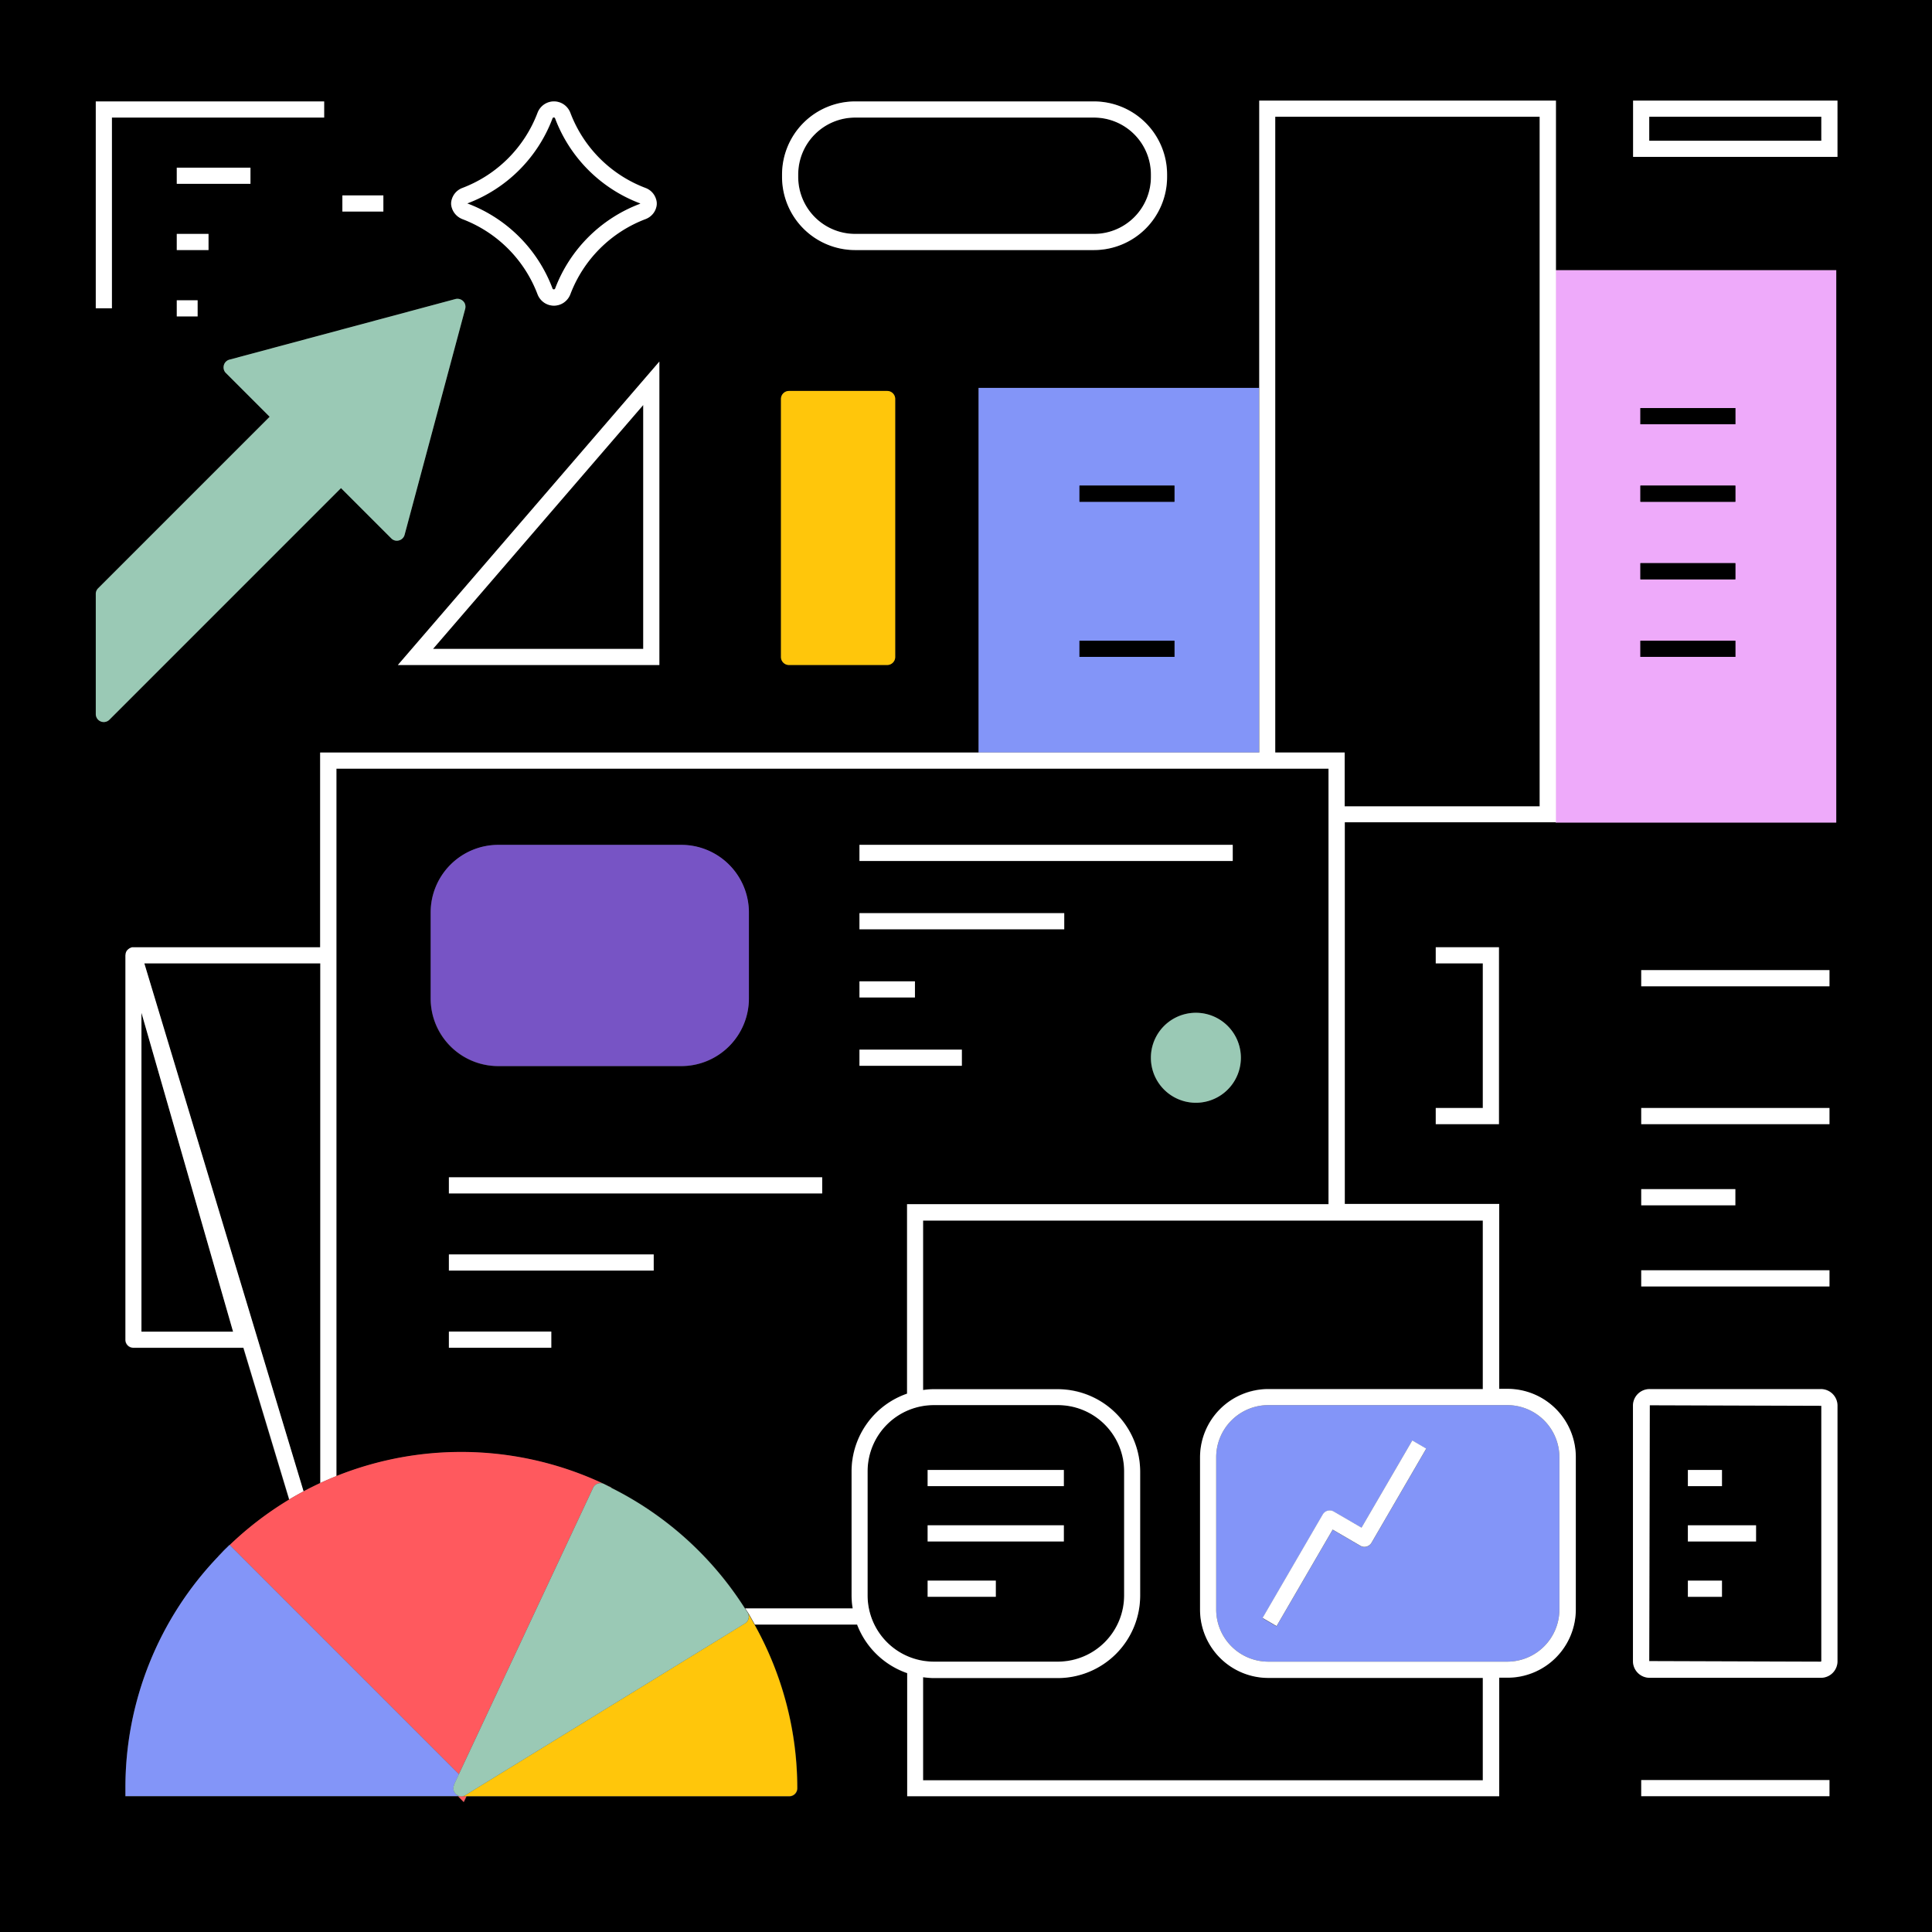
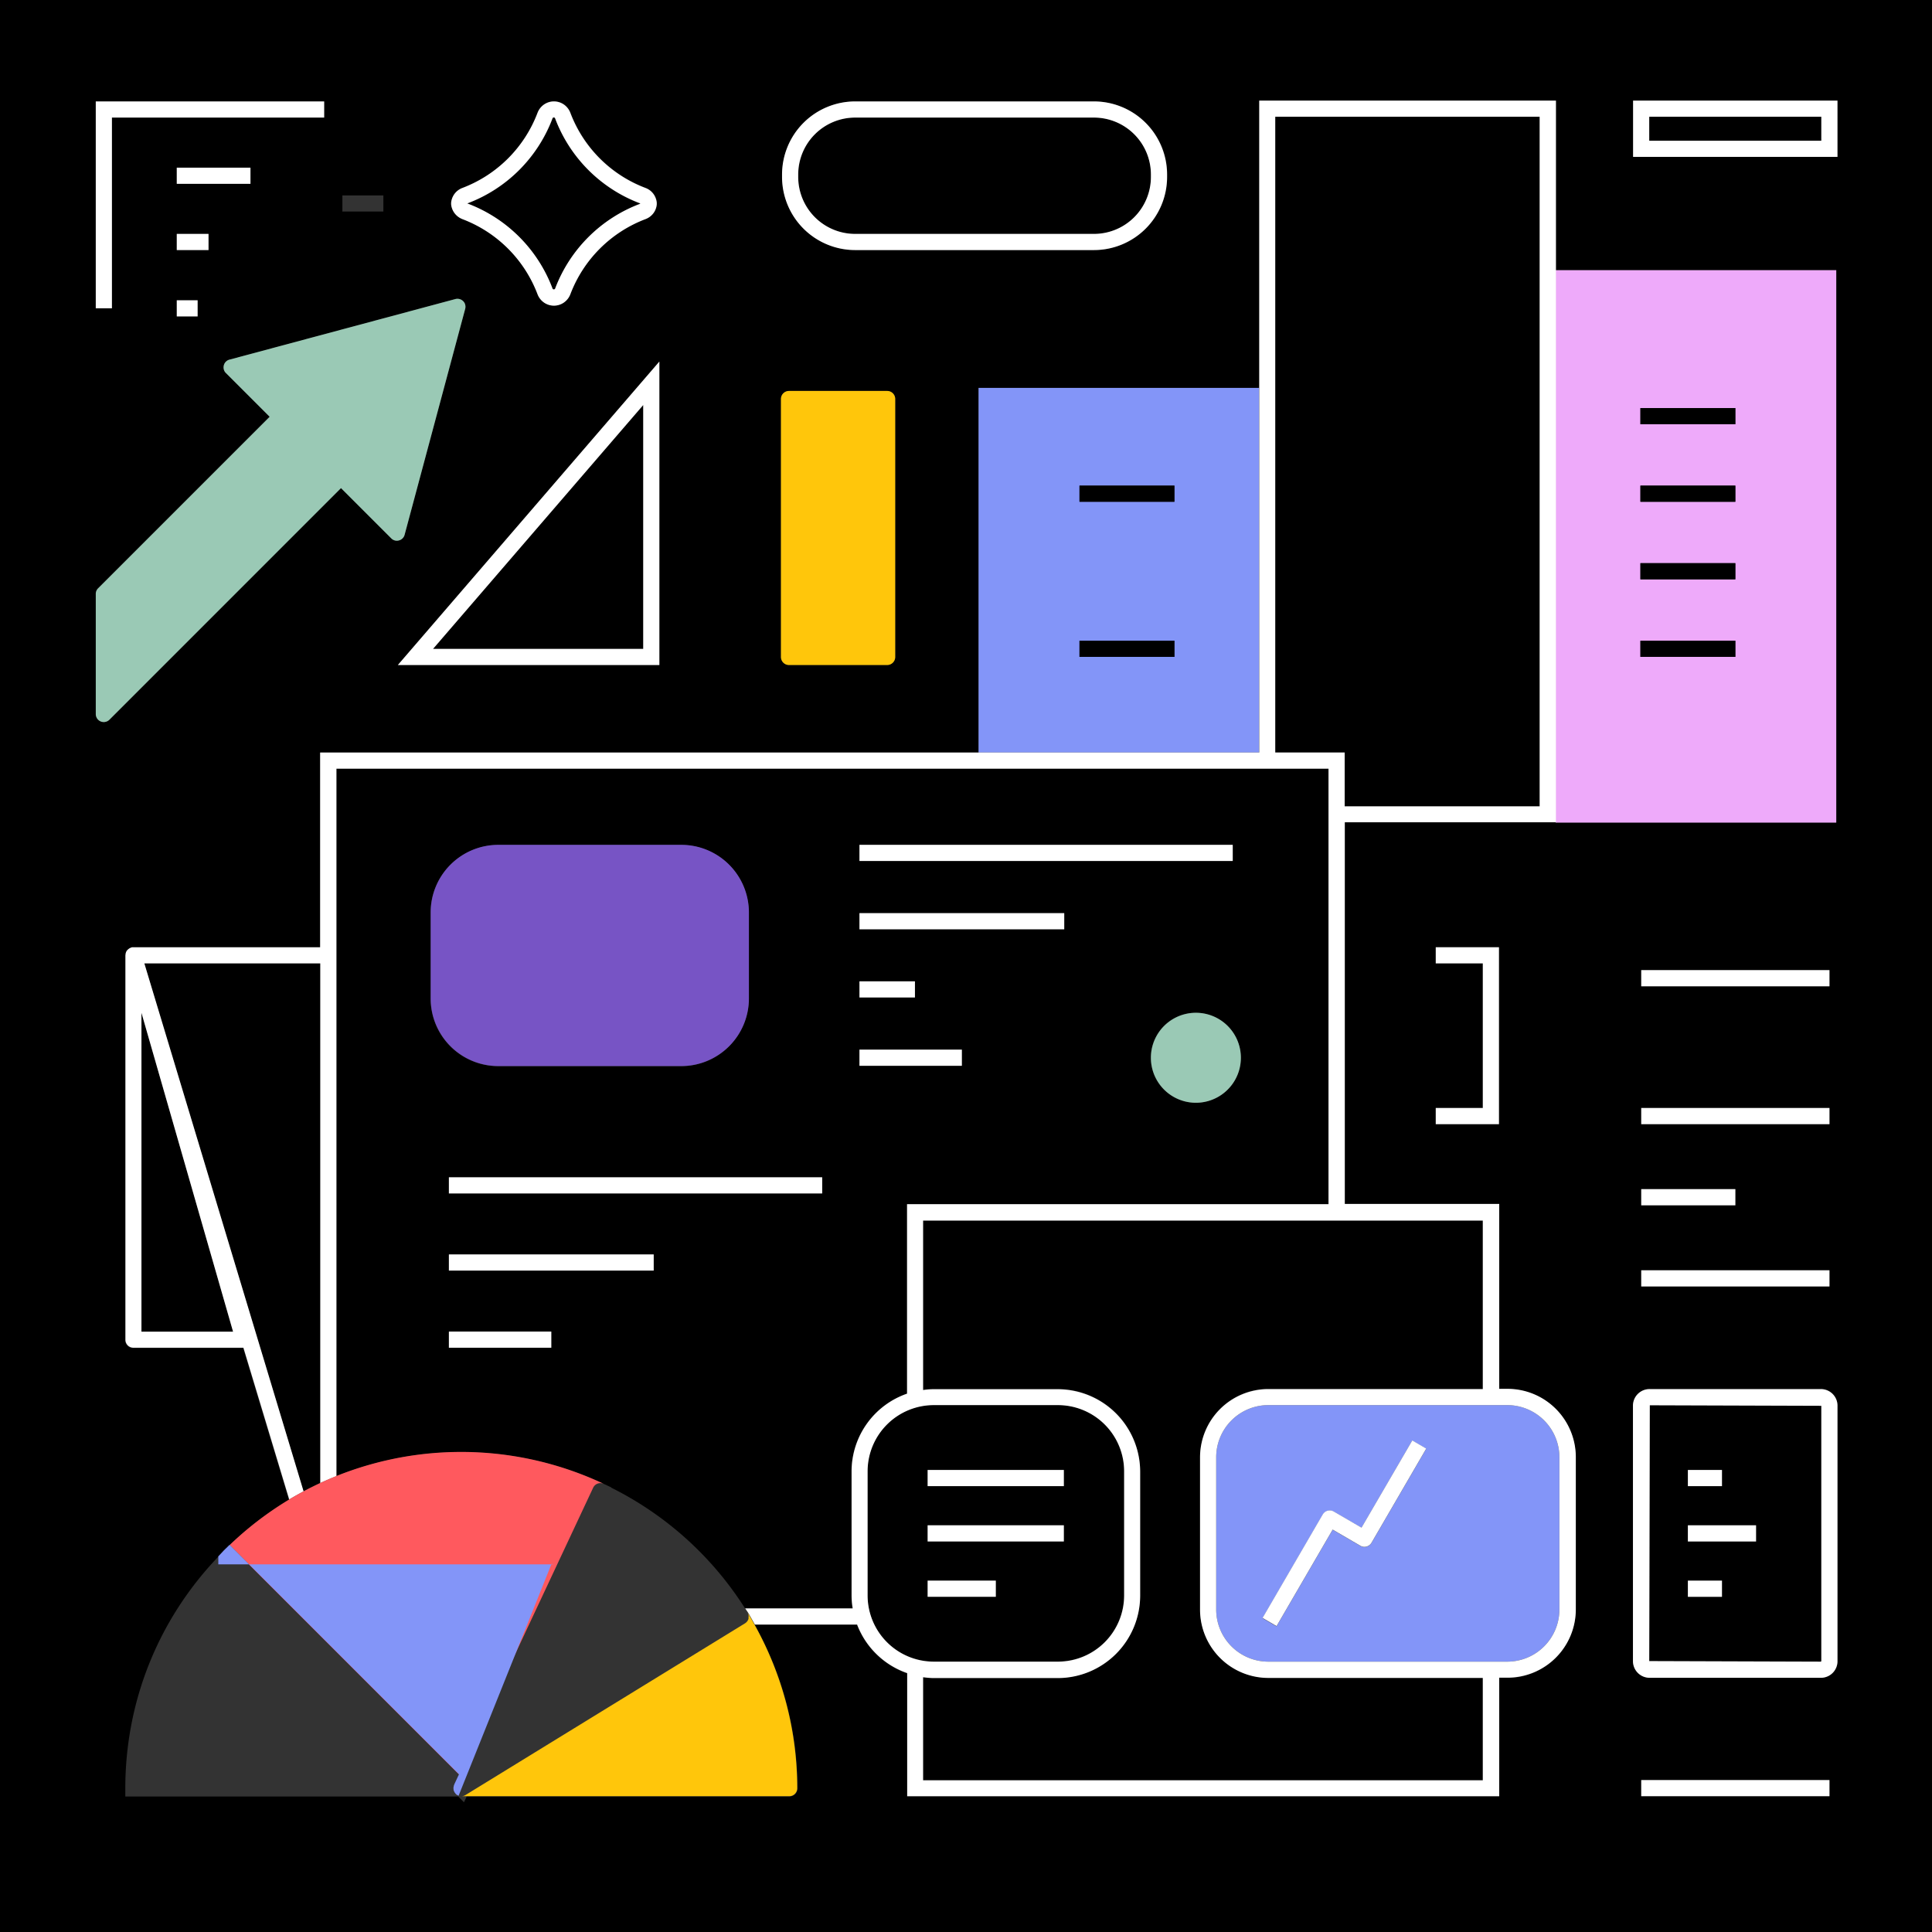
<svg xmlns="http://www.w3.org/2000/svg" width="140" height="140" fill="none">
  <rect width="100%" height="100%" fill="#333333" stroke="none" />
  <g clip-path="url(#a)">
    <path d="m119.51 120.37 12.43.04s.04-.02.04-.04v-18.5l-12.43-.04-.04 18.54Zm2.8-13.85h2.47v1.17h-2.47v-1.17Zm0 4.01h4.94v1.17h-4.94v-1.17Zm0 4.01h2.47v1.17h-2.47v-1.17ZM23.2 69.81H10.45l11.54 38.26c.4-.21.8-.41 1.21-.6V69.81Zm43.69 30.9c.25-.03.51-.06.77-.06h8.99a5.98 5.98 0 0 1 5.97 5.97v8.99a5.98 5.98 0 0 1-5.97 5.97h-8.99a4.9 4.9 0 0 1-.77-.06v7.47h40.56v-7.42H91.91a4.95 4.95 0 0 1-4.95-4.95v-11.03a4.95 4.95 0 0 1 4.95-4.95h15.54V88.41H66.89v12.3Z" fill="#000" />
    <path d="m43.76 107.53.53.25v.02a24.35 24.35 0 0 1 9.7 8.75h7.79a5.86 5.86 0 0 1-.08-.94v-8.99a5.96 5.96 0 0 1 4.02-5.63V87.26h30.54V55.7H24.37v51.27a24.3 24.3 0 0 1 19.39.56Zm42.89-27.62a3.26 3.26 0 1 1 0-6.52 3.26 3.26 0 0 1 0 6.52ZM62.27 61.22h27.05v1.17H62.27v-1.17Zm0 4.95h14.84v1.17H62.27v-1.17Zm0 4.95h4.02v1.17h-4.02v-1.17Zm0 4.95h7.42v1.17h-7.42v-1.17ZM47.36 92.08H32.52v-1.17h14.84v1.17Zm12.21-5.59H32.52v-1.17h27.05v1.17ZM31.2 66.13c0-2.7 2.2-4.9 4.9-4.9h13.26c2.7 0 4.9 2.2 4.9 4.9v6.23c0 2.7-2.2 4.9-4.9 4.9H36.1a4.9 4.9 0 0 1-4.9-4.9v-6.23Zm1.32 30.38h7.42v1.17h-7.42v-1.17ZM79.28 8.52H61.97a4.12 4.12 0 0 0-4.12 4.12v.19a4.12 4.12 0 0 0 4.12 4.12h17.31a4.12 4.12 0 0 0 4.12-4.12v-.19a4.12 4.12 0 0 0-4.12-4.12Z" fill="#000" />
    <path d="M97.43 54.53v3.9h14.13V8.46H92.4v46.07h5.03ZM10.25 96.49h6.64l-6.64-23.11v23.11ZM131.98 8.46h-12.47v1.74h12.47V8.46ZM46.61 47.02V29.35L31.38 47.02h15.23ZM40.24 8.6s-.03-.08-.1-.08-.09.05-.1.08a10.55 10.55 0 0 1-6.12 6.12c-.02 0-.04.02-.05.03.01.02.03.02.05.03a10.55 10.55 0 0 1 6.12 6.12c0 .02.03.08.1.08s.09-.05.1-.07a10.55 10.55 0 0 1 6.12-6.12c.02 0 .04-.02.05-.03a10.55 10.55 0 0 1-6.17-6.15V8.6Z" fill="#000" />
    <path d="M0 0v140h140V0H0Zm12.81 18.12v-1.17h2.3v1.17h-2.3Zm1.51 3.63v1.17h-1.51v-1.17h1.51Zm-1.51-8.43v-1.17h5.34v1.17h-5.34Zm-4.7-4.8v13.81H6.94V7.35h16.55v1.17H8.11ZM6.94 43.04c0-.15.06-.3.17-.41L19.54 30.2l-3.17-3.17a.56.56 0 0 1-.15-.56c.05-.2.21-.36.41-.41L33 21.67a.58.58 0 0 1 .71.71l-4.39 16.37a.57.57 0 0 1-.41.41c-.2.05-.42 0-.56-.15l-3.64-3.64L7.94 52.15a.58.58 0 0 1-.63.13.58.58 0 0 1-.36-.54v-8.7h-.01Zm17.87-27.71v-1.17h2.97v1.17h-2.97Zm32.37 13h7.11c.32 0 .58.26.58.58V47.6c0 .32-.26.58-.58.58h-7.11a.58.58 0 0 1-.58-.58V28.91c0-.32.26-.58.58-.58Zm-.5-15.5v-.19a5.3 5.3 0 0 1 5.29-5.29h17.32a5.3 5.3 0 0 1 5.29 5.29v.19a5.3 5.3 0 0 1-5.29 5.29H61.97a5.3 5.3 0 0 1-5.29-5.29Zm14.23 41.7V28.11h20.33V7.29h21.5v12.28h20.33V59.6H97.44v27.66h11.19v13.4h.6a4.95 4.95 0 0 1 4.95 4.95v11.03a4.95 4.95 0 0 1-4.95 4.95h-.6v8.59h-42.9v-8.92a6.02 6.02 0 0 1-3.63-3.52h-7.41a24.32 24.32 0 0 1 3.1 11.86c0 .32-.26.58-.58.58H33.82l-.2.42-.42-.42H9.08v-.58c0-6.31 2.39-12.25 6.73-16.79h-.01l.41-.42.41-.41h.01a25.22 25.22 0 0 1 4.31-3.29l-3.32-11H9.65a.58.58 0 0 1-.58-.58V69.25l.01-.06.01-.08.07-.17c0-.01 0-.03.02-.04l.02-.01a.52.52 0 0 1 .18-.15c.02 0 .03 0 .05-.02l.14-.05h13.61V54.56h47.71l.02-.03Zm61.04 67.04h-12.4a1.2 1.2 0 0 1-1.21-1.21v-18.5c0-.67.54-1.21 1.21-1.21h12.4c.67 0 1.21.54 1.21 1.21v18.5a1.2 1.2 0 0 1-1.21 1.21Zm.62 7.42v1.17h-13.64v-1.17h13.64Zm0-48.7v1.17h-13.64v-1.17h13.64Zm-13.64-8.82V70.3h13.64v1.17h-13.64Zm6.82 14.7v1.17h-6.82v-1.17h6.82Zm6.82 5.88v1.17h-13.64v-1.17h13.64Zm-14.23-80.68V7.29h14.81v4.08h-14.81Zm-14.3 58.44v-1.17h4.58v12.82h-4.58v-1.17h3.41V69.81h-3.41ZM47.78 48.19H28.83L47.78 26.2v21.99ZM47.6 14.8c-.05.48-.36.89-.82 1.07a9.38 9.38 0 0 0-5.44 5.44c-.19.5-.66.83-1.19.83-.53 0-1-.33-1.19-.83a9.38 9.38 0 0 0-5.44-5.44 1.26 1.26 0 0 1-.82-1.07v-.12c.05-.48.36-.89.82-1.07a9.38 9.38 0 0 0 5.44-5.44c.19-.5.66-.83 1.19-.83.53 0 1 .33 1.19.83a9.38 9.38 0 0 0 5.44 5.44c.46.17.78.58.82 1.07v.12Z" fill="#000" />
    <path d="M72.08 54.53h19.16V28.11H70.91v26.42h1.17Zm13.03-6.93h-6.88v-1.17h6.88v1.17Zm0-11.24h-6.88v-1.17h6.88v1.17Z" fill="#8395F8" />
    <path d="M112.73 20.75v38.86h20.33V19.58h-20.33v1.17Zm6.14 21.23v-1.17h6.88v1.17h-6.88Zm6.88 4.45v1.17h-6.88v-1.17h6.88Zm-6.88-10.07v-1.17h6.88v1.17h-6.88Zm0-5.62v-1.17h6.88v1.17h-6.88Z" fill="#EEAAFA" />
    <path d="M59.58 85.31H32.53v1.17h27.05v-1.17ZM47.37 90.9H32.53v1.17h14.84V90.9Zm-7.42 5.59h-7.42v1.17h7.42v-1.17Zm49.38-35.27H62.28v1.17h27.05v-1.17ZM66.3 71.11h-4.02v1.17h4.02v-1.17Zm10.82-4.94H62.28v1.17h14.84v-1.17Zm-7.42 9.89h-7.42v1.17h7.42v-1.17Z" fill="#fff" />
    <path d="M36.11 61.22h13.26a4.9 4.9 0 0 1 4.9 4.9v6.23a4.9 4.9 0 0 1-4.9 4.9H36.11a4.9 4.9 0 0 1-4.9-4.9v-6.23a4.9 4.9 0 0 1 4.9-4.9Z" fill="#7754C5" />
    <path d="M86.66 73.39a3.26 3.26 0 1 0 0 6.52 3.26 3.26 0 0 0 0-6.52Z" fill="#9AC9B5" />
    <path d="M125.75 29.57h-6.88v1.17h6.88v-1.17Zm0 5.62h-6.88v1.17h6.88v-1.17Zm0 5.62h-6.88v1.17h6.88v-1.17Zm0 5.62h-6.88v1.17h6.88v-1.17Zm-40.65 0h-6.88v1.17h6.88v-1.17Zm0-11.24h-6.88v1.17h6.88v-1.17Z" fill="#000" />
    <path d="M64.29 28.33h-7.12a.58.58 0 0 0-.58.58v18.7c0 .32.26.58.58.58h7.12c.32 0 .58-.26.58-.58v-18.7a.58.58 0 0 0-.58-.58Z" fill="#FFC60B" />
    <path d="M61.96 18.12h17.32a5.3 5.3 0 0 0 5.29-5.29v-.19a5.3 5.3 0 0 0-5.29-5.29H61.96a5.3 5.3 0 0 0-5.29 5.29v.19a5.3 5.3 0 0 0 5.29 5.29Zm-4.12-5.48a4.13 4.13 0 0 1 4.12-4.12h17.32a4.13 4.13 0 0 1 4.12 4.12v.19a4.13 4.13 0 0 1-4.12 4.12H61.96a4.13 4.13 0 0 1-4.12-4.12v-.19Zm74.73 57.66h-13.64v1.17h13.64V70.3Zm0 21.75h-13.64v1.17h13.64v-1.17Zm0-11.76h-13.64v1.17h13.64v-1.17Zm-6.82 5.88h-6.82v1.17h6.82v-1.17ZM47.78 48.19V26.2L28.83 48.19h18.95Zm-1.17-1.17H31.38l15.23-17.67v17.67Zm.16-33.4a9.36 9.36 0 0 1-5.44-5.44c-.19-.5-.66-.83-1.19-.83-.53 0-1 .33-1.19.83a9.38 9.38 0 0 1-5.44 5.44c-.46.17-.77.58-.82 1.07v.12c.05.48.36.89.82 1.07a9.38 9.38 0 0 1 5.44 5.44c.19.5.66.83 1.19.83.53 0 1-.33 1.19-.83a9.38 9.38 0 0 1 5.44-5.44c.46-.17.78-.58.82-1.07v-.12c-.05-.49-.36-.9-.82-1.07Zm-.42 1.16a10.55 10.55 0 0 0-6.12 6.12c0 .02-.03.07-.1.07s-.09-.05-.1-.08a10.55 10.55 0 0 0-6.17-6.15 10.55 10.55 0 0 0 6.17-6.15c0-.02.03-.08.1-.08s.09.05.1.08a10.55 10.55 0 0 0 6.17 6.15.05.05 0 0 1-.05.03v.01ZM23.49 7.35H6.94v14.99h1.17V8.52h15.38V7.35Zm-9.17 14.41h-1.51v1.17h1.51v-1.17Z" fill="#fff" />
    <path d="M15.11 16.95h-2.3v1.17h2.3v-1.17Zm3.04-4.8h-5.34v1.17h5.34v-1.17Z" fill="#fff" />
    <path d="M7.3 52.28a.58.58 0 0 0 .63-.13l16.78-16.78 3.64 3.64c.15.15.36.21.56.15.2-.05.36-.21.41-.41l4.39-16.37c.05-.2 0-.42-.15-.56a.59.59 0 0 0-.56-.15l-16.37 4.39a.57.57 0 0 0-.41.41c-.05.2 0 .42.15.56l3.17 3.17L7.11 42.63a.58.58 0 0 0-.17.41v8.7c0 .24.14.45.36.54Z" fill="#9AC9B5" />
-     <path d="M27.78 14.16h-2.97v1.17h2.97v-1.17Z" fill="#fff" />
    <path d="M67.66 120.4h8.99a4.8 4.8 0 0 0 4.8-4.8v-8.99a4.8 4.8 0 0 0-4.8-4.8h-8.99a4.8 4.8 0 0 0-4.8 4.8v8.99a4.8 4.8 0 0 0 4.8 4.8Zm-.44-13.89h9.87v1.17h-9.87v-1.17Zm0 4.01h9.87v1.17h-9.87v-1.17Zm0 4.01h4.94v1.17h-4.94v-1.17Z" fill="#000" />
    <path d="M88.13 105.6v11.03a3.78 3.78 0 0 0 3.78 3.78h17.31a3.78 3.78 0 0 0 3.78-3.78V105.6a3.78 3.78 0 0 0-3.78-3.78H91.91a3.78 3.78 0 0 0-3.78 3.78Zm8.08 3.88a.56.56 0 0 1 .44.06l2.01 1.17 3.68-6.32 1.01.59-3.97 6.83a.61.61 0 0 1-.36.27.56.56 0 0 1-.44-.06l-2.01-1.17-4.07 7-1.01-.59 4.36-7.5a.61.61 0 0 1 .36-.27v-.01Z" fill="#8395F8" />
    <path d="M133.15 120.37v-18.5a1.2 1.2 0 0 0-1.21-1.21h-12.4a1.2 1.2 0 0 0-1.21 1.21v18.5c0 .67.54 1.21 1.21 1.21h12.4a1.2 1.2 0 0 0 1.21-1.21Zm-1.17 0s-.02.04-.04.04l-12.43-.04.04-18.54 12.43.04v18.5Zm-54.89-13.85h-9.87v1.17h9.87v-1.17Zm0 4.01h-9.87v1.17h9.87v-1.17Zm-4.93 4.01h-4.94v1.17h4.94v-1.17Z" fill="#fff" />
    <path d="M124.78 106.52h-2.47v1.17h2.47v-1.17Zm2.47 4.01h-4.94v1.17h4.94v-1.17Zm-2.47 4.01h-2.47v1.17h2.47v-1.17Zm-32.28 3.3 4.07-7 2.01 1.17c.13.08.29.1.44.06a.61.61 0 0 0 .36-.27l3.97-6.83-1.01-.59-3.68 6.32-2.01-1.17a.57.57 0 0 0-.44-.06.61.61 0 0 0-.36.27l-4.36 7.5 1.01.59v.01Zm40.07 11.15h-13.64v1.17h13.64v-1.17Zm-28.53-48.7v1.17h4.58V68.64h-4.58v1.17h3.41v10.48h-3.41Zm29.11-73h-14.81v4.08h14.81V7.29Zm-1.17 2.91h-12.47V8.46h12.47v1.74Z" fill="#fff" />
    <path d="M23.2 68.64H9.59c-.05 0-.1.03-.14.05-.02 0-.03 0-.05.02a.65.65 0 0 0-.18.15l-.02.01-.02.04a.5.5 0 0 0-.07.17l-.01.08-.01.06v27.86c0 .32.26.58.58.58h7.97l3.32 11c.34-.21.69-.4 1.04-.59L10.46 69.81h12.75v37.66c.39-.18.78-.35 1.17-.5V55.7h71.89v31.56H65.73v13.73a5.97 5.97 0 0 0-4.02 5.63v8.99c0 .32.03.63.08.94H54l.19.28c.18.29.34.59.51.89h7.41a5.97 5.97 0 0 0 3.63 3.52v8.92h42.9v-8.59h.6a4.95 4.95 0 0 0 4.95-4.95v-11.03a4.95 4.95 0 0 0-4.95-4.95h-.6v-13.4H97.45V59.58h15.3V7.29h-21.5v47.24H23.2v14.11ZM10.25 96.5V73.39l6.64 23.11h-6.64Zm52.62 19.11v-8.99a4.8 4.8 0 0 1 4.8-4.8h8.99a4.8 4.8 0 0 1 4.8 4.8v8.99a4.8 4.8 0 0 1-4.8 4.8h-8.99a4.8 4.8 0 0 1-4.8-4.8ZM113 105.6v11.03a3.78 3.78 0 0 1-3.78 3.78H91.91a3.78 3.78 0 0 1-3.78-3.78V105.6a3.78 3.78 0 0 1 3.78-3.78h17.31a3.78 3.78 0 0 1 3.78 3.78Zm-5.55-17.17v12.23H91.91a4.95 4.95 0 0 0-4.95 4.95v11.03a4.95 4.95 0 0 0 4.95 4.95h15.54v7.42H66.89v-7.47c.25.03.51.06.77.06h8.99a5.98 5.98 0 0 0 5.97-5.97v-8.99a5.98 5.98 0 0 0-5.97-5.97h-8.99c-.26 0-.52.02-.77.06V88.45h40.56v-.02ZM92.41 8.46h19.16v49.97H97.44v-3.9h-5.03V8.46Z" fill="#fff" />
-     <path d="m33.19 130.16.41.42.2-.42h-.61Zm-16.97-17.81-.41.41h.01l.4-.41Zm28.07-4.57-.53-.25c.18.08.35.18.52.27v-.02h.01Z" fill="#FF595E" />
    <path d="m33.25 128.57 9.73-20.76a.58.58 0 0 1 .78-.28 24.26 24.26 0 0 0-21.77.54 24.3 24.3 0 0 0-5.35 3.89l16.62 16.62-.01-.01Z" fill="#FF595E" />
-     <path d="m33.23 130.13-.05-.03c-.04-.02-.09-.04-.12-.08l-.02-.01-.04-.05-.06-.08a.36.36 0 0 1-.04-.09l-.03-.06v-.02l-.01-.1v-.09l.02-.08a.2.2 0 0 1 .03-.1v-.02l.35-.75-16.62-16.62h-.01l-.41.4-.4.43a24.18 24.18 0 0 0-6.73 16.79v.58h24.35a.45.45 0 0 1-.2-.04l-.01.02Z" fill="#8395F8" />
+     <path d="m33.23 130.13-.05-.03c-.04-.02-.09-.04-.12-.08l-.02-.01-.04-.05-.06-.08a.36.36 0 0 1-.04-.09l-.03-.06v-.02l-.01-.1v-.09l.02-.08a.2.2 0 0 1 .03-.1v-.02l.35-.75-16.62-16.62h-.01l-.41.4-.4.43v.58h24.35a.45.45 0 0 1-.2-.04l-.01.02Z" fill="#8395F8" />
    <path d="M54.25 117.27a.6.6 0 0 1-.26.36l-20.25 12.44a.56.56 0 0 1-.31.09h23.76c.32 0 .58-.26.58-.58 0-4.17-1.08-8.24-3.1-11.86-.17-.3-.33-.6-.51-.89.08.13.11.29.07.44h.02ZM33 129.96l-.06-.08.06.08Zm.18.14s-.09-.04-.12-.08l.12.08Zm.25.06Zm-.56-.42.03.06-.03-.08v.02Zm0-.3.03-.1-.03.1Z" fill="#FFC60B" />
-     <path d="m44.28 107.8-.52-.27a.58.58 0 0 0-.45-.02.55.55 0 0 0-.33.3l-9.73 20.76-.35.75v.02l-.03.1-.02.08v.09l.01.1c0 .03.02.05.03.08l.04.09.06.08.04.05.02.01.12.08c.02 0 .03.02.05.03.06.02.13.04.2.04.11 0 .21-.03.31-.09l20.25-12.44a.56.56 0 0 0 .26-.36.61.61 0 0 0-.07-.44l-.19-.28a24.35 24.35 0 0 0-9.7-8.75v-.01Z" fill="#9AC9B5" />
  </g>
  <defs>
    <clipPath id="a">
      <path fill="#fff" d="M0 0h140v140H0z" />
    </clipPath>
  </defs>
</svg>